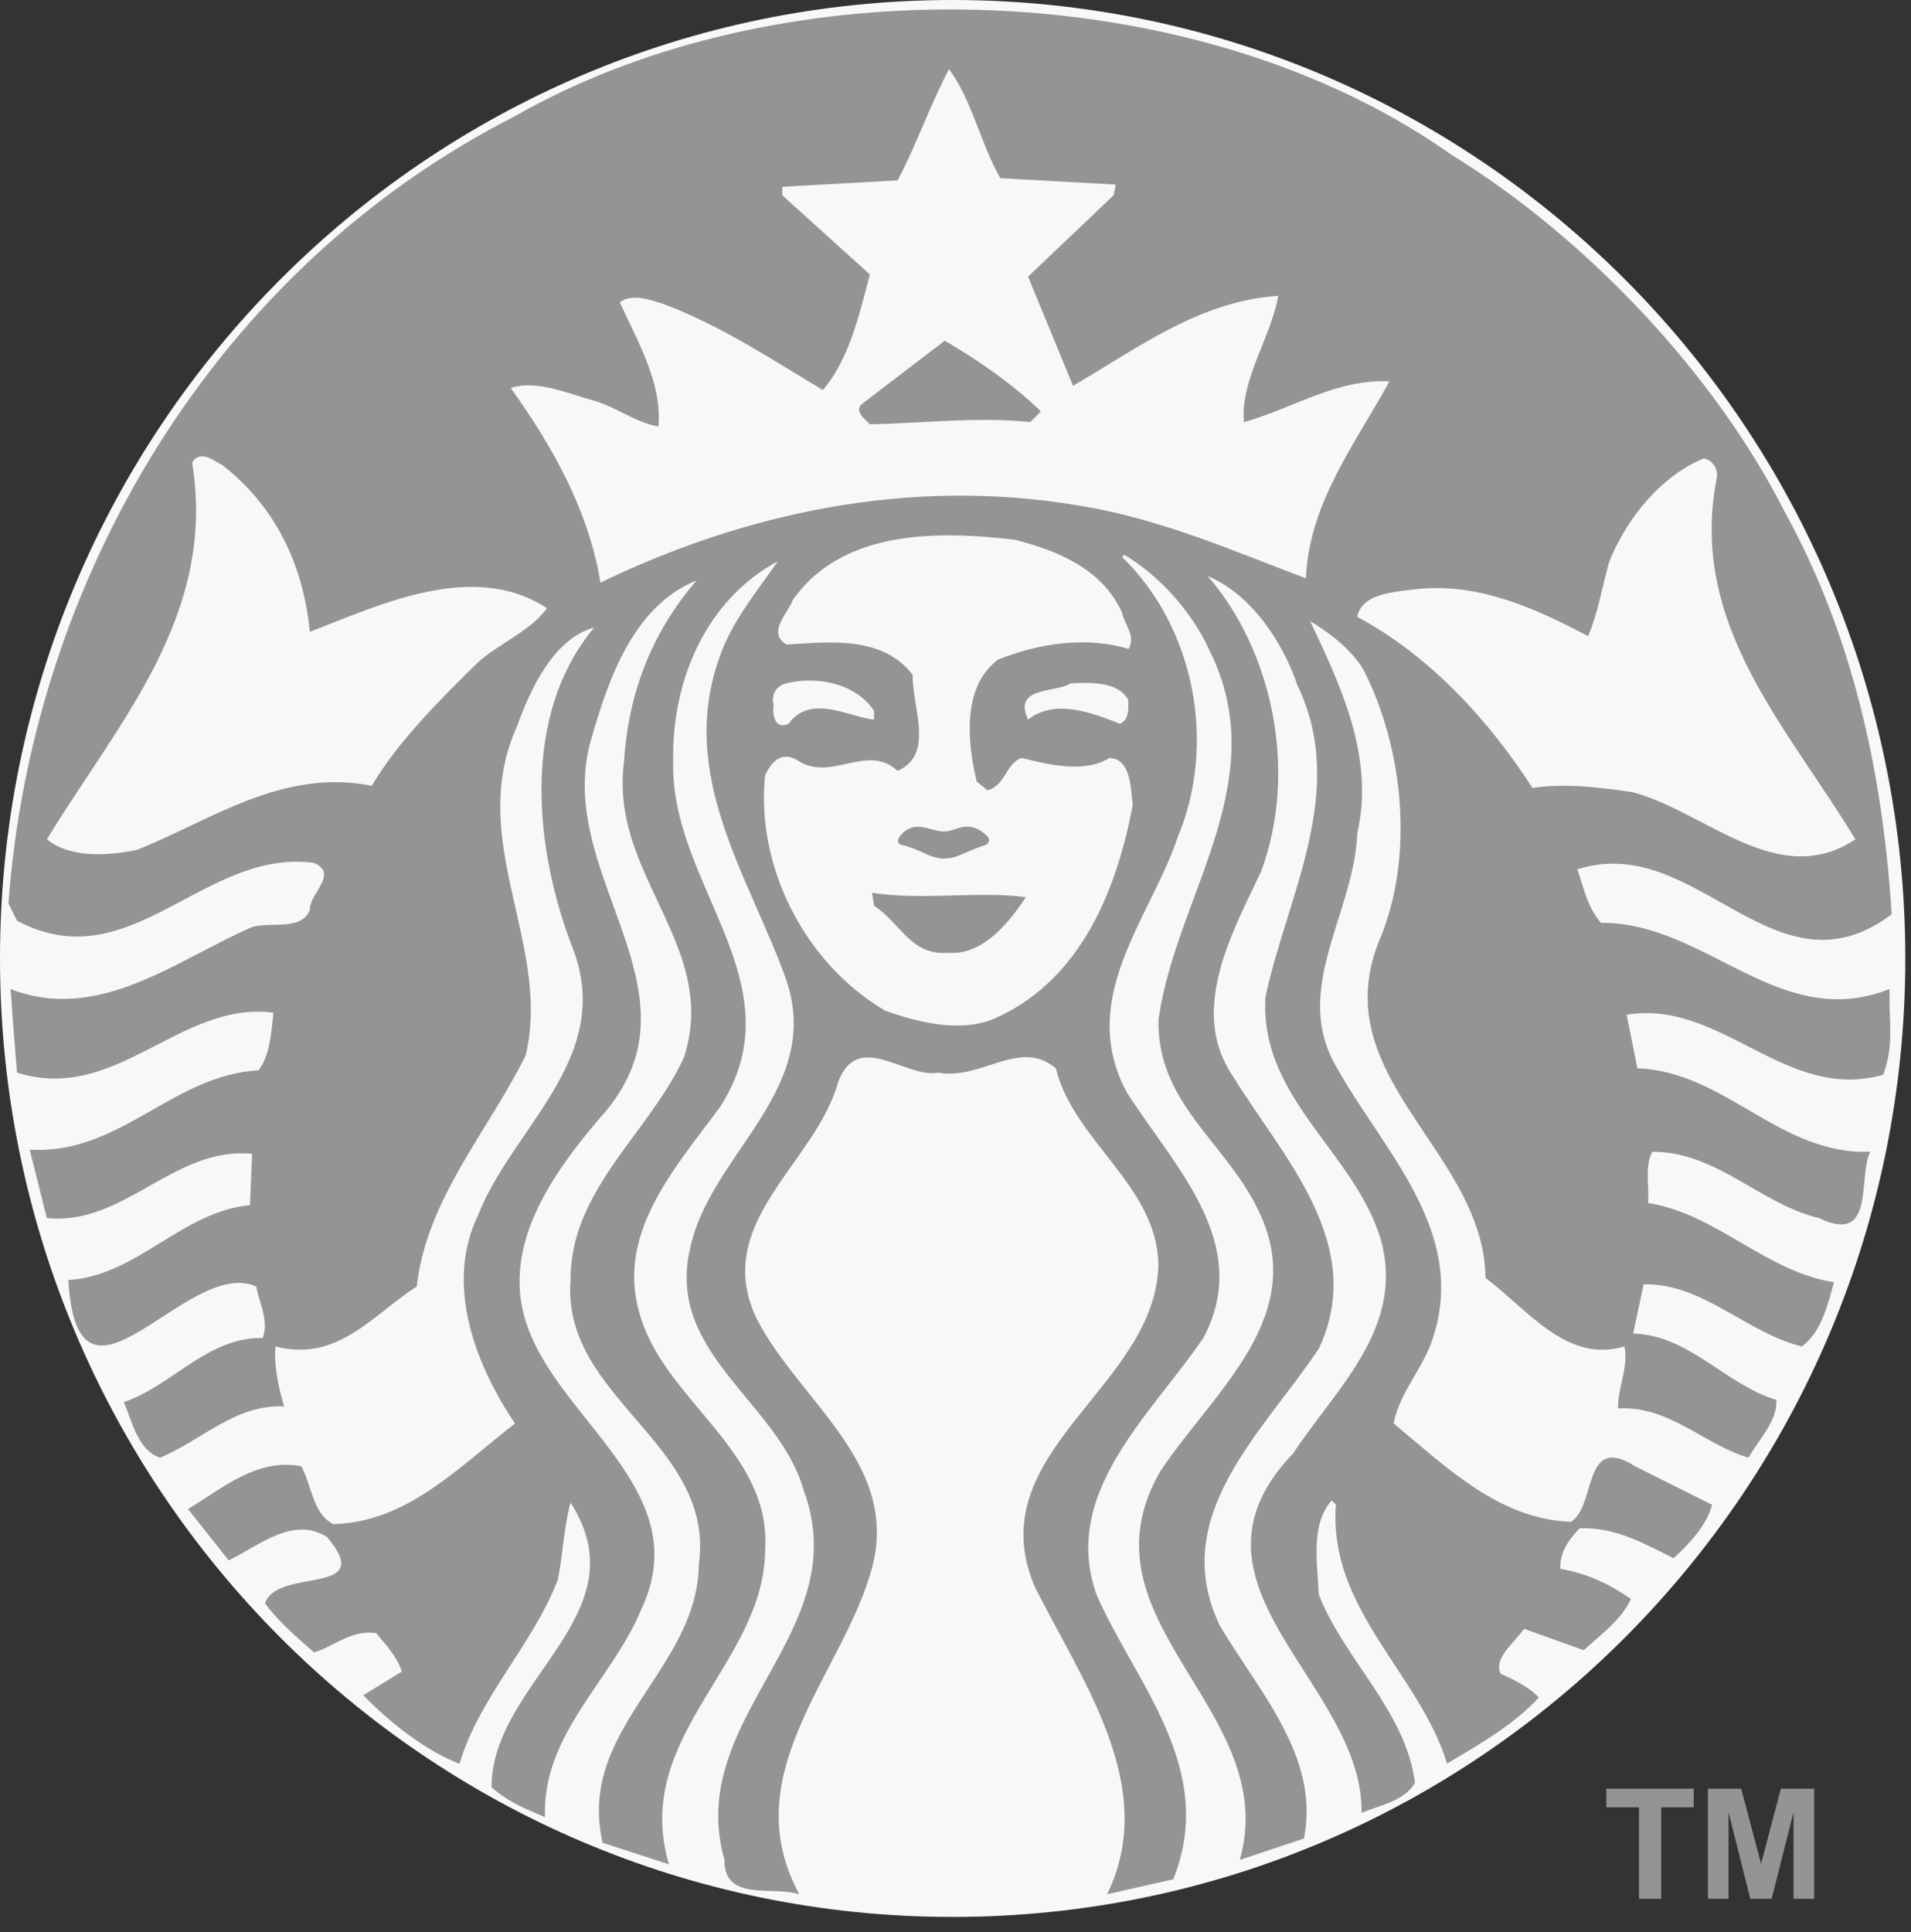
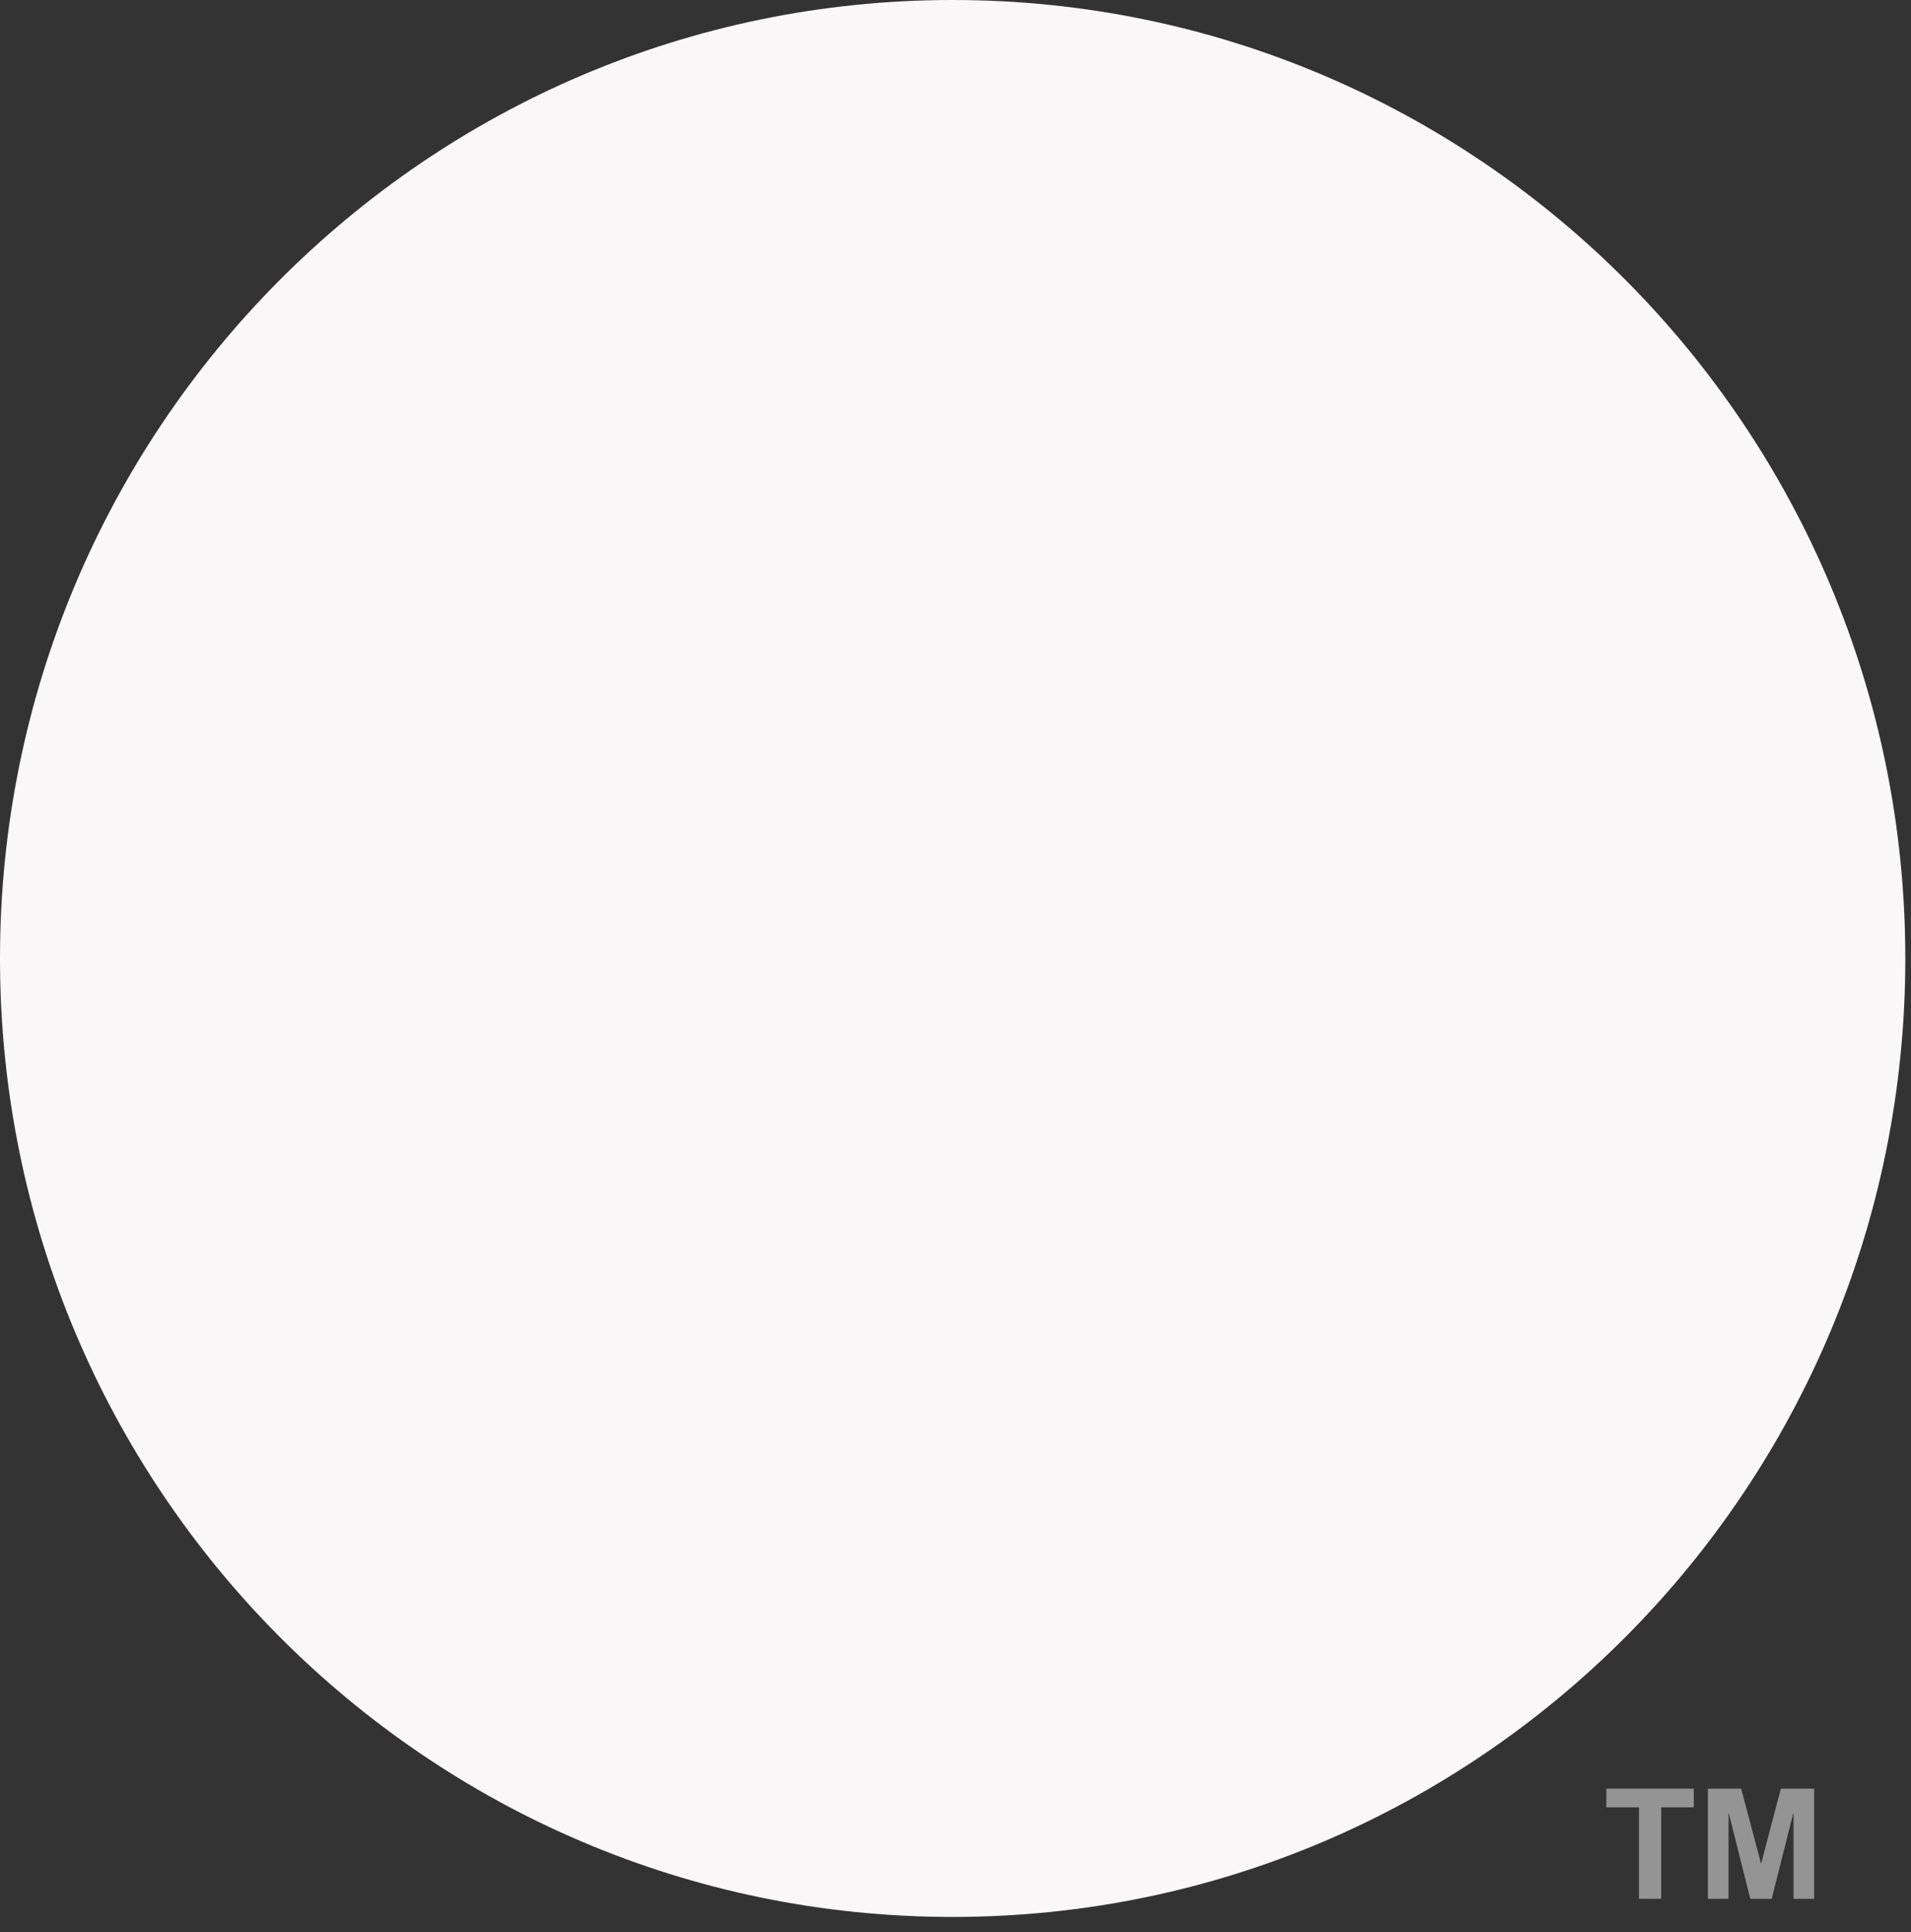
<svg xmlns="http://www.w3.org/2000/svg" width="91" height="92" viewBox="0 0 91 92" fill="none">
  <rect x="0" y="0" width="91" height="92" fill="#333333" stroke="none" />
  <path d="M90.729 45.633C90.729 70.835 70.418 91.266 45.364 91.266C20.31 91.266 0 70.836 0 45.633C0 20.431 20.31 0 45.364 0C70.419 0 90.729 20.431 90.729 45.633Z" fill="#F9F7F7" />
-   <path d="M44.986 16.223C46.583 17.145 48.277 18.33 49.566 19.586L49.06 20.096C46.515 19.825 43.835 20.163 41.423 20.2C41.154 19.929 40.612 19.52 41.117 19.179L44.986 16.223ZM89.979 47.857C90.013 49.007 90.121 49.994 89.673 51.17C85.024 52.493 81.971 47.568 77.46 48.31L77.97 50.864C82.143 51.001 84.75 55.006 89.061 54.834C88.448 56.058 89.334 59.283 86.62 57.994C83.804 57.317 81.767 54.834 78.681 54.834C78.308 55.518 78.544 56.465 78.479 57.275C81.735 57.786 84.077 60.54 87.332 61.049C87.026 62.169 86.722 63.422 85.805 64.105C83.157 63.46 81.089 61.08 78.269 61.148L77.767 63.492C80.447 63.561 82.178 65.934 84.586 66.646C84.652 67.635 83.769 68.518 83.26 69.401C81.122 68.759 79.492 66.921 77.05 67.056C77.016 66.135 77.562 65.09 77.356 64.105C74.613 64.921 72.773 62.371 70.74 60.84C70.681 55.833 65.414 52.548 65.136 47.857C65.083 46.922 65.225 45.923 65.651 44.851C67.382 40.845 66.838 35.644 64.94 31.909C64.363 30.926 63.341 30.15 62.389 29.572C63.782 32.528 65.48 36.02 64.633 39.653C64.535 42.459 62.881 45.153 62.862 47.857C62.855 48.821 63.061 49.786 63.615 50.759C65.822 54.737 69.793 58.503 68.299 63.491C67.889 65.024 66.666 66.209 66.362 67.768C68.943 69.908 71.385 72.32 74.81 72.455C76.031 71.675 75.353 68.215 77.864 69.811L81.53 71.646C81.263 72.629 80.442 73.509 79.697 74.185C78.306 73.508 76.949 72.695 75.215 72.762C74.703 73.305 74.263 73.914 74.302 74.694C75.523 74.895 76.642 75.41 77.662 76.125C77.189 77.145 76.266 77.784 75.418 78.566L72.574 77.548C72.099 78.228 71.112 78.943 71.459 79.689C72.1 79.964 72.812 80.336 73.285 80.812C72.029 82.17 70.438 83.044 68.907 83.966C67.588 79.652 63.243 76.627 63.616 71.638L63.414 71.437C62.393 72.586 62.734 74.424 62.8 75.915C64.022 79.04 66.938 81.453 67.38 84.88C66.87 85.762 65.719 85.938 64.836 86.311C64.938 80.133 55.574 75.447 61.579 69.198C63.582 66.138 66.937 63.218 65.748 59.005C64.528 54.938 60.21 52.417 60.248 47.857L60.255 47.502C61.239 42.746 64.226 37.686 61.782 32.628C61.101 30.593 59.579 28.281 57.51 27.43C60.595 30.965 61.819 36.732 60.053 41.488C59.164 43.38 57.939 45.634 57.816 47.858H57.809C57.743 49.02 57.98 50.175 58.729 51.27C61.072 55.074 65.141 59.253 62.8 64.211C60.154 68.182 55.54 72.222 58.117 77.452C59.983 80.576 62.869 83.693 62.09 87.533L59.037 88.551C61.073 81.388 51.096 77.18 55.272 70.015C57.851 66.178 62.462 62.578 59.852 57.486C58.291 54.33 55.066 52.463 55.168 48.52L55.279 47.858C56.33 42.266 60.578 36.972 57.608 30.996C56.827 29.232 55.267 27.433 53.536 26.413L53.432 26.518C56.894 29.879 57.948 35.41 56.081 39.856C55.21 42.465 53.298 45.063 52.91 47.859C52.725 49.177 52.881 50.543 53.642 51.981C55.847 55.476 59.714 59.183 57.301 63.701C54.759 67.433 50.517 71.064 52.212 75.917C54.078 80.163 57.976 84.208 55.871 89.473L52.72 90.185C55.23 85.054 51.467 79.963 49.262 75.513C46.58 69.129 55.024 66.072 55.16 60.236C55.127 56.468 51.126 54.329 50.28 50.866C48.548 49.404 46.753 51.447 44.682 51.068C43.153 51.375 40.805 48.962 39.893 51.578C38.806 55.413 33.855 58.233 36.031 62.781C38.102 66.823 43.084 69.779 41.42 75.01C39.929 79.897 35.007 84.549 38.06 90.185C36.806 89.778 34.464 90.556 34.498 88.551C32.564 81.727 40.808 77.751 38.262 70.929C37.077 66.751 31.678 64.443 32.867 59.418C33.745 55.282 38.383 52.39 37.733 47.858C37.68 47.479 37.587 47.091 37.453 46.686C35.722 41.796 32.191 36.906 34.296 31.199C34.873 29.569 36.028 28.177 37.042 26.72C33.683 28.519 31.989 32.323 32.058 36.194C31.912 40.402 35.018 44.007 35.46 47.858C35.634 49.413 35.38 51.004 34.296 52.692C32.092 55.685 29.21 58.84 30.531 62.781C31.788 66.755 36.741 69.163 36.435 73.782C36.402 79.247 30.057 82.65 31.855 88.761L28.697 87.736C27.444 82.305 33.21 79.526 33.277 74.502C34.093 68.723 26.729 66.579 27.171 60.946C27.139 56.667 30.903 53.956 32.566 50.356C32.851 49.48 32.946 48.652 32.907 47.859C32.704 43.878 29.12 40.767 29.715 36.291C29.915 32.998 31.035 30.111 33.173 27.634C30.223 28.82 29.004 32.219 28.189 35.072C26.775 39.646 30.151 43.761 30.489 47.859C30.639 49.669 30.197 51.468 28.496 53.308C26.052 56.191 23.573 59.828 25.337 63.702C27.206 67.977 33.077 71.304 30.531 76.636C29.141 79.998 25.815 82.543 25.951 86.515C25.07 86.141 24.156 85.769 23.407 85.091C23.407 80.033 30.596 76.874 27.171 71.543C26.867 72.594 26.802 74.024 26.564 75.212C25.376 78.304 22.832 80.778 21.88 83.974C20.288 83.359 18.624 82.067 17.3 80.71L19.134 79.586C18.93 78.906 18.388 78.329 17.914 77.752C16.723 77.585 15.941 78.367 14.959 78.673C14.111 77.925 13.293 77.245 12.616 76.329C13.225 74.593 17.982 76.028 15.572 73.175C13.945 72.157 12.312 73.611 10.888 74.29L8.956 71.849C10.619 70.831 12.277 69.402 14.345 69.812C14.855 70.73 14.89 72.081 15.872 72.56C19.367 72.492 21.844 69.847 24.523 67.775C22.656 64.993 21.136 61.154 22.794 57.791C24.124 54.421 27.587 51.583 27.744 47.857C27.779 47.009 27.647 46.117 27.277 45.157C25.445 40.436 24.799 34.056 28.294 29.878C26.394 30.389 25.273 32.76 24.628 34.559C22.527 39.169 25.184 43.439 25.276 47.857C25.288 48.651 25.224 49.447 25.032 50.25C23.233 53.883 20.318 57.07 19.845 61.251C17.774 62.572 16.075 64.884 13.125 64.104C13.021 64.884 13.259 66.073 13.529 66.957C11.19 66.859 9.595 68.584 7.625 69.399C6.576 69.062 6.303 67.705 5.897 66.755C8.202 65.975 9.865 63.662 12.512 63.699C12.819 62.846 12.34 62.064 12.205 61.25C8.912 59.787 3.693 68.481 3.254 60.944C6.544 60.74 8.647 57.683 11.906 57.378L12.003 54.937C8.305 54.563 5.926 58.368 2.229 57.993L1.414 54.735C5.69 55.002 8.238 51.167 12.31 50.961C12.851 50.249 12.916 49.196 13.021 48.212C8.576 47.633 5.525 52.563 0.808 51.066C0.808 51.066 0.645 49.014 0.557 47.857H0.563C0.531 47.404 0.501 47.089 0.501 47.089C4.708 48.723 8.404 45.699 12.003 44.138C12.918 43.864 14.346 44.339 14.756 43.321C14.72 42.54 16.144 41.627 14.959 41.082C9.697 40.367 6.202 46.718 0.807 43.831L0.402 43.014C1.525 27.668 10.173 12.832 24.523 5.531C30.335 2.207 37.556 0.512 44.837 0.452C53.625 0.379 62.505 2.686 69.111 7.366C75.525 11.304 81.662 17.794 84.991 24.381C88.176 30.153 89.642 36.63 90.08 43.526C84.514 47.734 80.78 39.56 75.113 41.39C75.418 42.274 75.587 43.19 76.235 43.936C81.258 43.901 84.717 49.164 89.975 47.09L89.979 47.857ZM26.048 28.957C22.519 26.648 18.045 28.823 14.756 30.081C14.45 26.989 13.196 24.173 10.58 22.136C10.326 22.009 9.976 21.743 9.66 21.724C9.471 21.712 9.291 21.788 9.151 22.03C10.336 29.329 5.595 34.422 2.235 39.959C3.354 40.875 5.151 40.738 6.508 40.469C10.07 39.044 13.463 36.562 17.704 37.413C18.958 35.274 21.065 33.202 22.793 31.504C23.849 30.59 25.299 30.009 26.048 28.957ZM36.84 33.542C36.772 33.981 36.873 34.765 37.55 34.462C38.604 33.002 40.469 34.157 41.622 34.26V33.849C40.989 32.855 39.688 32.355 38.366 32.405C38.061 32.416 37.752 32.46 37.453 32.53C37.011 32.628 36.703 33.033 36.84 33.542ZM53.43 29.167C52.483 27.061 50.311 26.209 48.341 25.7C47.375 25.581 46.372 25.5 45.378 25.491C45.192 25.489 45.006 25.487 44.82 25.491C42.039 25.547 39.381 26.262 37.758 28.553C37.525 29.2 36.5 30.108 37.452 30.688C39.589 30.551 42.029 30.283 43.454 32.119C43.454 33.75 44.506 35.921 42.743 36.702C41.282 35.348 39.551 37.278 37.961 36.191C37.214 35.749 36.74 36.265 36.434 36.91C35.992 41.12 38.195 45.765 42.13 48.108C43.725 48.683 45.868 49.231 47.533 48.414C51.536 46.548 53.194 42.273 53.94 38.333C53.84 37.584 53.876 36.123 52.825 36.087C51.638 36.838 49.907 36.395 48.649 36.087C47.906 36.328 47.871 37.416 47.025 37.623L46.509 37.211C46.068 35.346 45.795 32.697 47.527 31.406C49.463 30.625 51.736 30.284 53.738 30.897C54.111 30.252 53.535 29.745 53.43 29.167ZM51.388 32.515C51.253 32.519 51.122 32.525 50.99 32.53C50.279 33.004 48.207 32.663 48.955 34.26C50.245 33.239 52.043 33.954 53.333 34.462C53.809 34.225 53.706 33.749 53.737 33.34C53.324 32.569 52.334 32.496 51.388 32.515ZM66.16 18.159C63.649 18.026 61.546 19.452 59.238 20.098C59.037 18.133 60.529 16.057 60.869 14.085C57.138 14.325 54.183 16.572 51.096 18.368C50.382 16.64 49.666 14.904 48.956 13.17L53.028 9.298L53.132 8.788L47.633 8.482C46.685 6.821 46.312 4.82 45.192 3.292C44.276 5.024 43.66 6.856 42.745 8.586L37.252 8.894V9.298L41.421 13.066C40.912 15.002 40.438 17.106 39.184 18.57C36.741 17.105 34.333 15.512 31.655 14.495C31.01 14.287 30.092 13.948 29.515 14.391C30.362 16.259 31.548 18.268 31.349 20.307C30.228 20.101 29.348 19.382 28.295 19.08C27.037 18.736 25.543 18.064 24.322 18.473C26.358 21.323 28.02 24.307 28.595 27.738C35.35 24.475 43.227 22.68 51.404 24.075C55.237 24.685 58.762 26.248 62.189 27.535C62.323 23.938 64.596 21.047 66.16 18.159ZM77.76 37.72C81.218 38.636 84.687 42.406 88.349 39.96C85.159 34.664 80.413 29.773 81.733 22.847C81.871 22.374 81.566 21.896 81.126 21.828C79.058 22.674 77.456 24.714 76.637 26.72C76.3 27.905 76.101 29.166 75.626 30.284C73.148 28.993 70.503 27.742 67.484 28.045C66.395 28.18 64.834 28.252 64.633 29.37C68.06 31.203 70.878 34.262 72.978 37.519C74.44 37.28 76.233 37.484 77.76 37.72ZM41.524 42.506L41.622 43.12C42.947 44.004 43.355 45.502 45.191 45.366C46.819 45.463 48.04 43.936 48.851 42.715C46.648 42.41 43.968 42.882 41.524 42.506ZM43.357 39.757C43.423 40.029 43.189 40.437 43.559 40.574C44.645 40.338 46.612 41.152 47.218 39.862C46.795 39.388 46.104 39.172 45.378 39.172C44.653 39.172 43.901 39.383 43.357 39.757Z" fill="#949494" />
  <path opacity="0.99" d="M41.526 38.579H48.965V41.638H41.526V38.579Z" fill="#F9F7F7" />
-   <path d="M42.9 40.215C43.862 40.442 44.1 40.784 44.859 40.879C45.667 40.864 45.55 40.7 46.959 40.214C47.052 40.181 47.179 39.977 47.021 39.82C46.146 38.951 45.542 39.572 44.993 39.589C44.266 39.596 43.584 38.965 42.873 39.786C42.752 39.952 42.689 40.116 42.9 40.215Z" fill="#949494" />
  <path d="M78.048 90.403V86.046H76.493V85.159H80.656V86.046H79.105V90.403H78.048Z" fill="#949494" />
-   <path d="M81.329 90.403V85.159H82.912L83.862 88.736L84.802 85.159H86.389V90.403H85.406V86.275L84.366 90.403H83.348L82.311 86.275V90.403H81.329Z" fill="#949494" />
+   <path d="M81.329 90.403V85.159H82.912L83.862 88.736L84.802 85.159H86.389V90.403H85.406V86.275L84.366 90.403H83.348L82.311 86.275V90.403H81.329" fill="#949494" />
</svg>